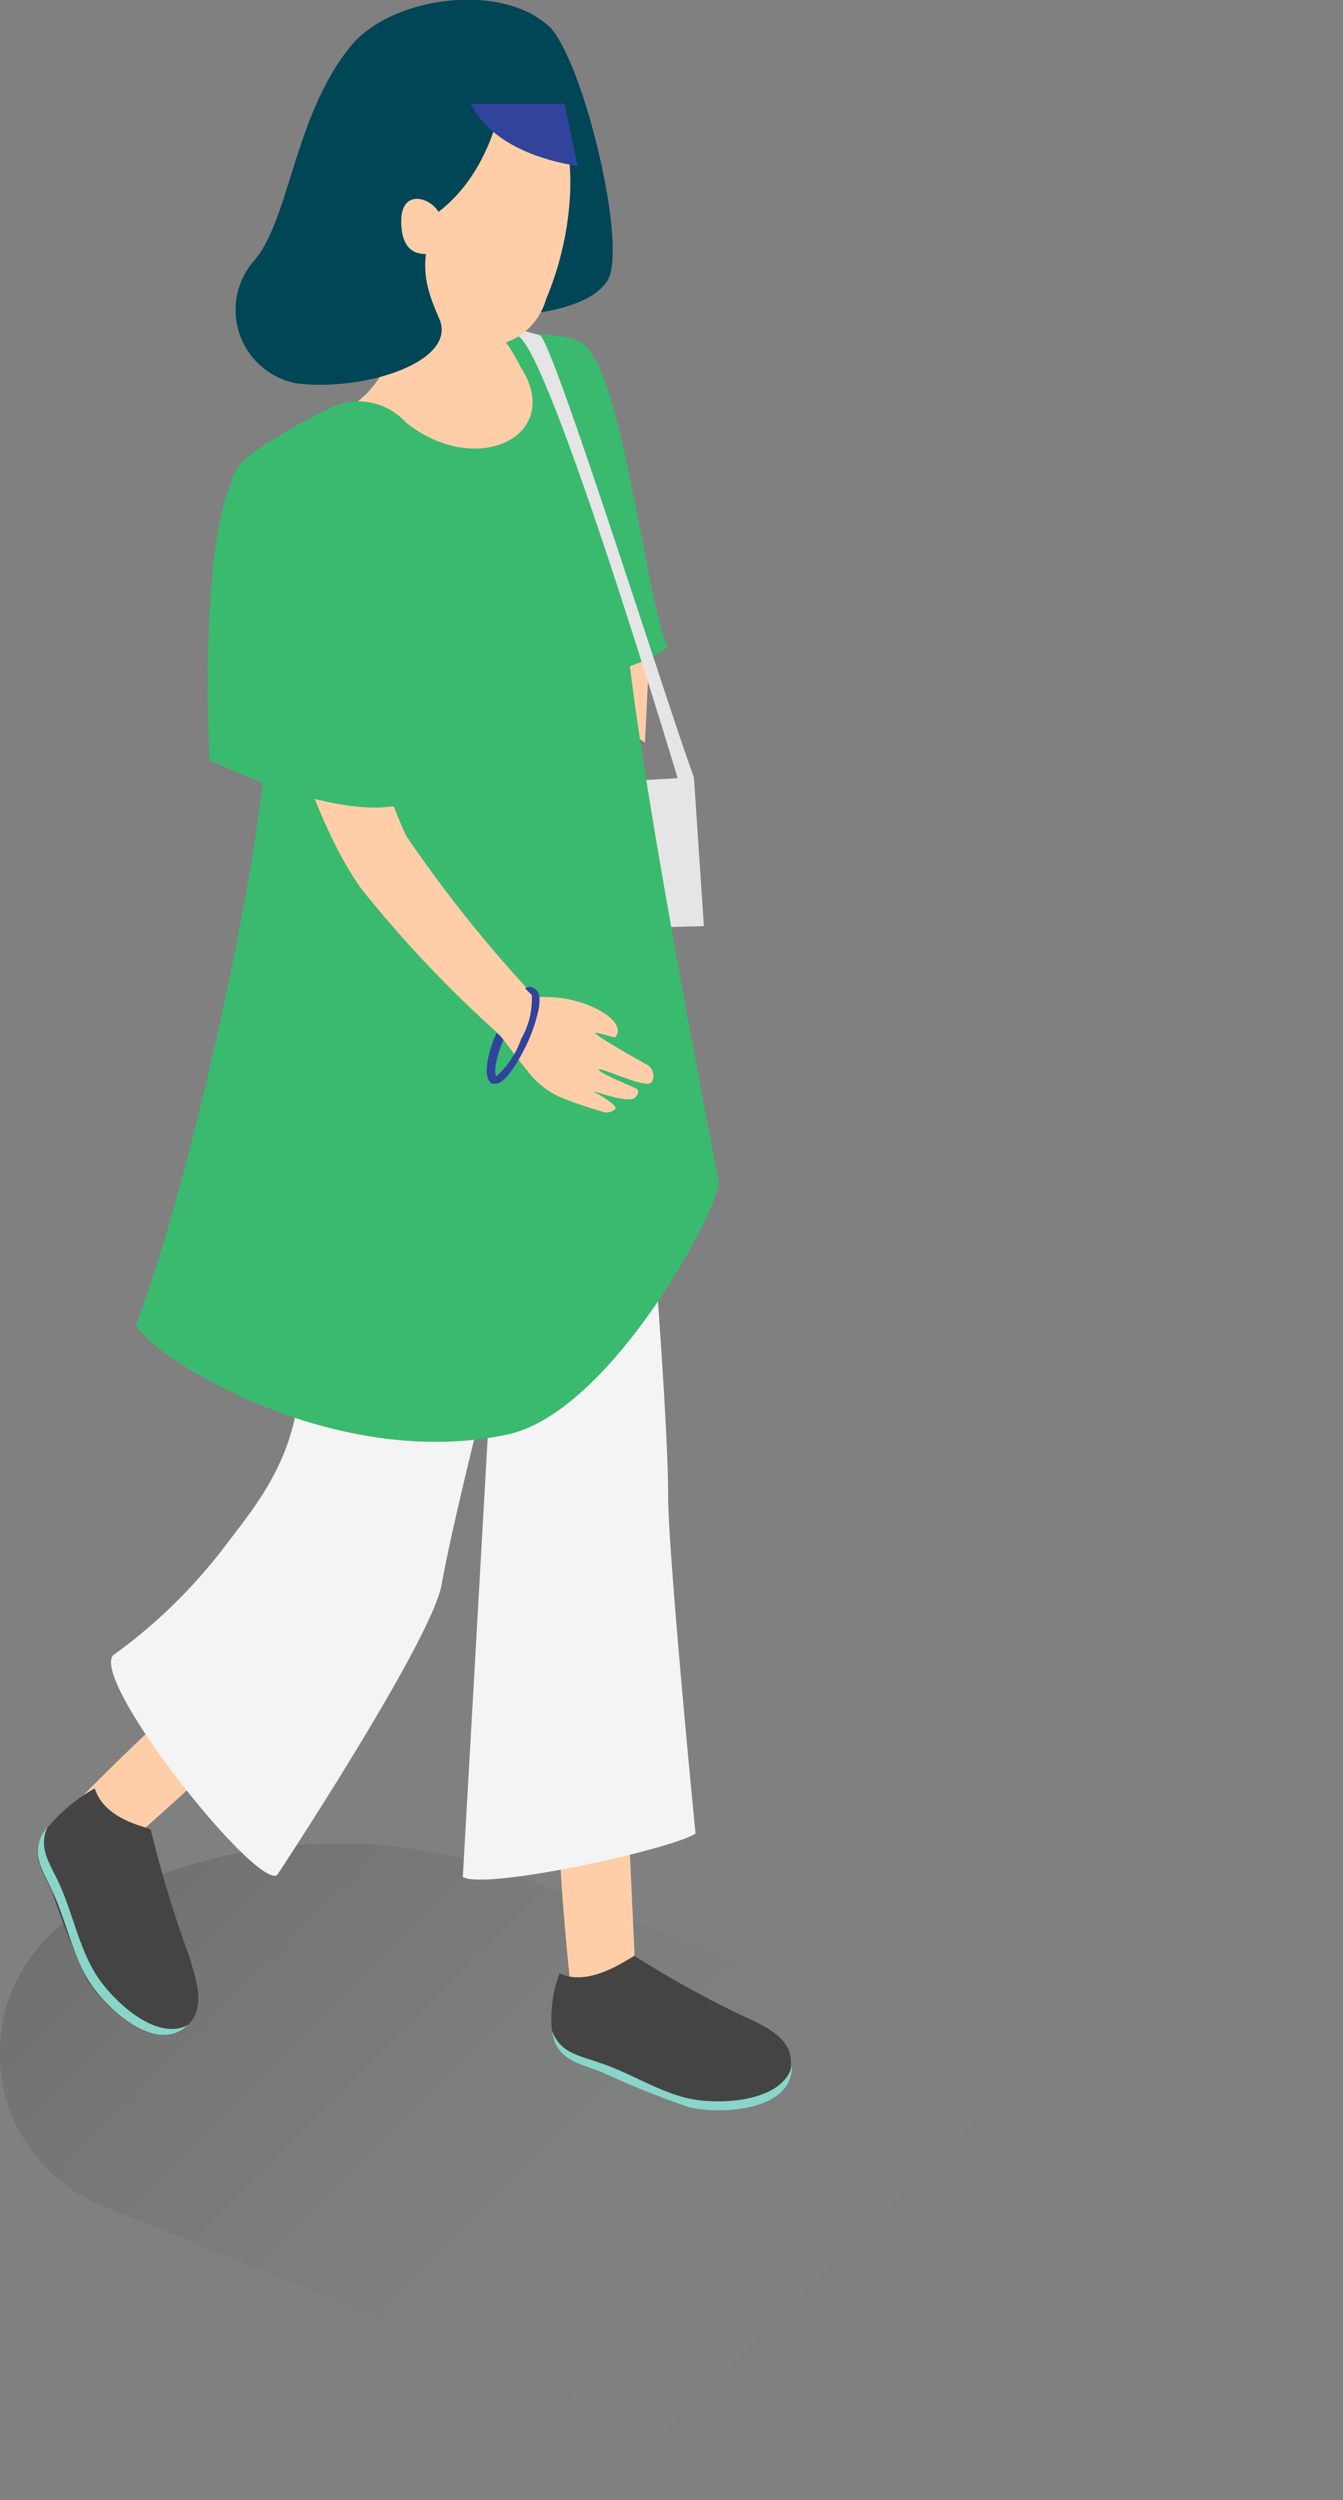
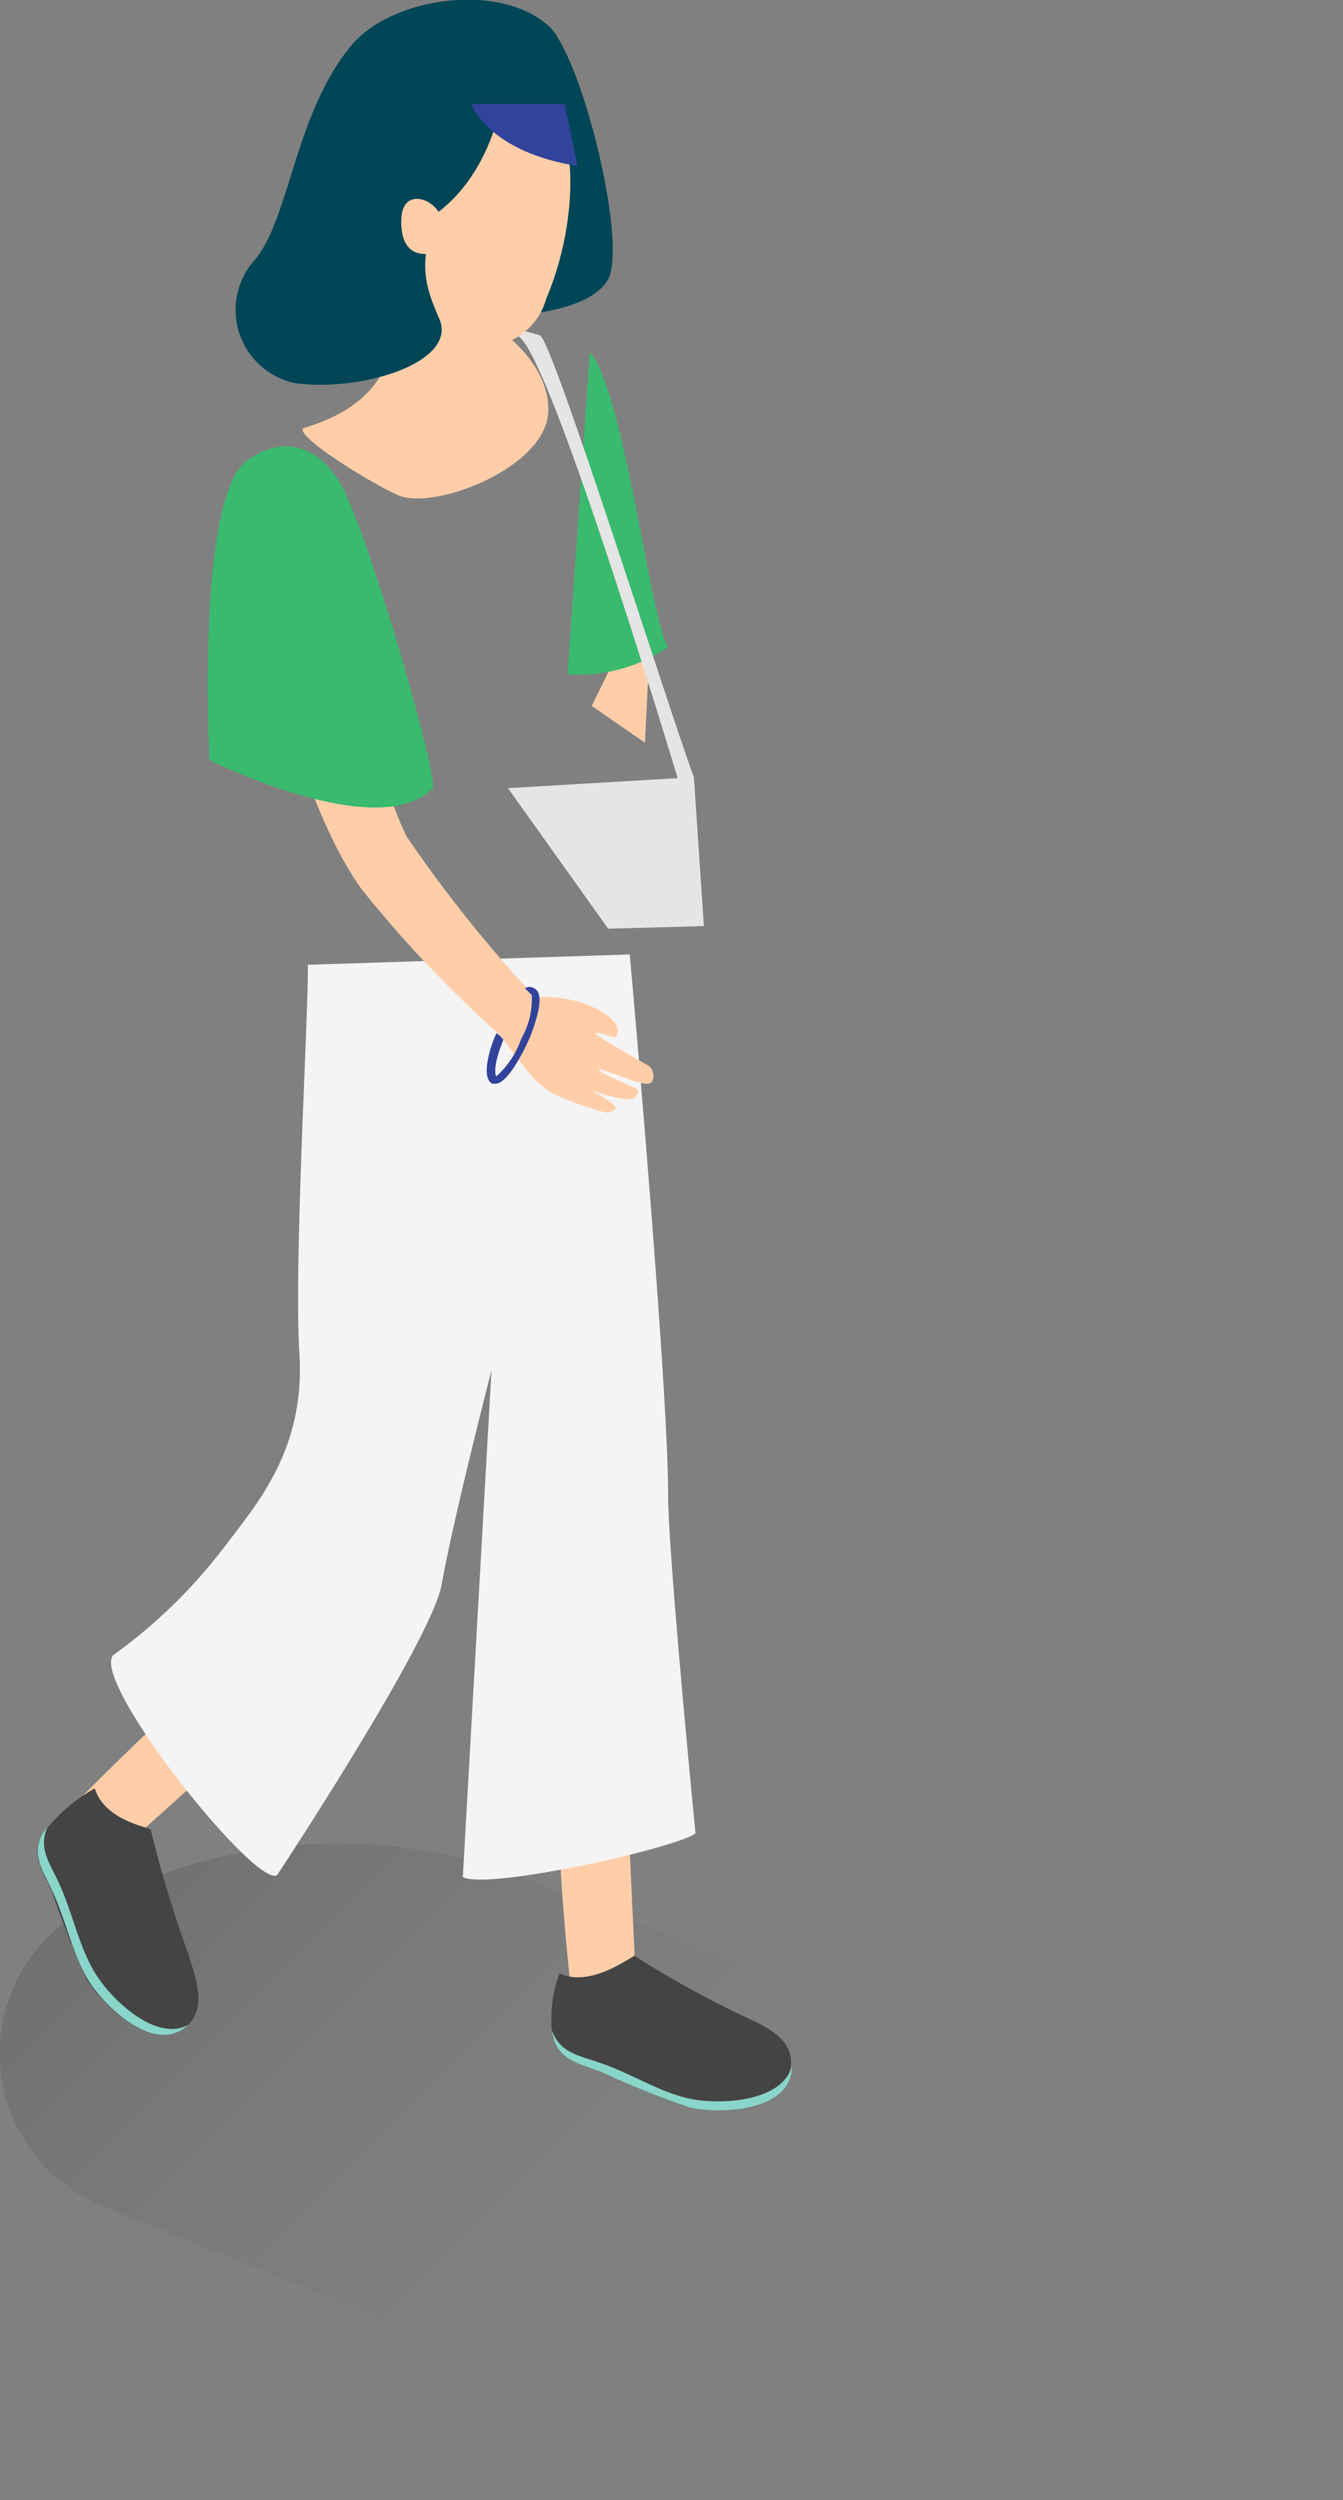
<svg xmlns="http://www.w3.org/2000/svg" width="41.67" height="77.56" viewBox="0 0 41.67 77.56">
  <rect x="0" y="0" width="41.67" height="77.56" fill="#808080" stroke="none" />
  <defs>
    <linearGradient id="a" data-name="名称未設定グラデーション 3" x1="7.67" y1="53.91" x2="31.87" y2="78.11" gradientUnits="userSpaceOnUse">
      <stop offset="0" stop-opacity=".12" />
      <stop offset=".87" stop-color="#b2c3d6" stop-opacity="0" />
    </linearGradient>
  </defs>
  <g data-name="レイヤー 2">
    <g data-name="レイヤー 1">
      <path d="M3.18 68.43l22.52 9.13 16-9.25-25.29-10a16.15 16.15 0 0 0-13.77.92 5.1 5.1 0 0 0 .54 9.2z" fill="url(#a)" />
      <path d="M17.12.9c1.07 1.32 2.35 6.8 1.73 7.8S16 9.77 16 9.77z" fill="#014656" />
      <path fill="#ffcea9" d="M20.14 20.43l-.13 2.61-1.65-1.14 1.29-2.63.49 1.16z" />
      <path fill="#e5e5e5" d="M21.53 24.11l.31 4.62-2.97.08-3.11-4.36 5.77-.34z" />
      <path d="M18.3 10.92c1.07 1.21 1.87 8.27 2.43 9.16a5 5 0 0 1-3.12.84" fill="#3aba6e" />
      <path d="M17.68 61.4s-.32-3-.32-4.53 2.09-1.35 2.09-1.35l.24 5.13-1.17 1.29zM2.53 55.75s2.09-2.13 3.29-3.12 2.37.76 2.37.76l-3.81 3.43-1.74-.07z" fill="#ffcea9" />
      <path data-name="Контур 2" d="M14.41 9.67c.57.07 2.68 1.39 2.6 3.12s-3.58 3.08-4.69 2.56S9 13.4 9.45 13.27c2.62-.78 2.64-2.44 2.7-2.69a22.12 22.12 0 0 0-.79-2.85 17.69 17.69 0 0 0 3.05 1.94z" fill="#ffcea9" />
      <path d="M1.29 56.94c-.33.67.05 1.14.33 1.76a26.6 26.6 0 0 0 1.07 2.7c.5.82 2.16 2.44 3.17 1.39.56-.58.18-1.5 0-2.13a35.53 35.53 0 0 1-1.18-3.89c0-.09-1.41-.25-1.74-1.29a5.16 5.16 0 0 0-1.65 1.46z" fill="#444" />
      <path d="M1.3 56.92c-.33.67.05 1.14.33 1.76.41.88.6 1.87 1.08 2.7s2.11 2.42 3.12 1.44c-1 .54-2.42-.82-2.91-1.66s-.68-1.85-1.09-2.74c-.28-.61-.65-1.08-.36-1.73a2 2 0 0 0-.17.23z" fill="#89d5c9" />
      <path d="M17.15 63.2c.25.67.86.75 1.51 1a25.59 25.59 0 0 0 2.69 1.08c.93.2 3.26.11 3.19-1.33 0-.81-1-1.17-1.57-1.45a31.8 31.8 0 0 1-3.28-1.82c-.1 0-1.35 1-2.33.54a4 4 0 0 0-.21 1.98z" fill="#444" />
      <path d="M17.19 63.29c.24.66.85.74 1.5 1a27 27 0 0 0 2.69 1.08c.93.23 3.21.14 3.19-1.27-.31 1.12-2.26 1.21-3.2 1s-1.81-.79-2.74-1.1c-.64-.23-1.25-.3-1.5-1a1.13 1.13 0 0 0 .06.29z" fill="#89d5c9" />
      <path data-name="Контур" d="M19.54 29.61s1.19 13.25 1.19 16.76c0 1.87.85 10.51.85 10.51-.7.48-6.48 1.76-7.22 1.35l.89-15.72S14.09 47 13.7 49.17c-.33 1.77-5.1 9-5.1 9-.66.43-5.79-6-5.09-6.82A16.3 16.3 0 0 0 7 47.94c1-1.32 2.47-3 2.29-5.93s.3-10.8.26-12.08z" fill="#f4f4f4" />
-       <path data-name="Контур 3" d="M8 13.94c-1.06.75-.93 1.12-.79 3.23s.66 2.41 1 5S6 36.49 4.22 41.1c.5 1 6.1 4.56 11.53 3.4 3.13-.67 6.42-6.72 6.56-7.81 0 0-3-15.21-2.93-18.17-.3-2.23-.33-3.82-.72-5.86-.28-.93.11-2-1.14-2.21a8.58 8.58 0 0 0-2-.07 5.67 5.67 0 0 1 .63 1c1.38 2.12-1.34 3.49-3.55 1.73a2 2 0 0 0-2.5-.38A17 17 0 0 0 8 13.94z" fill="#3aba6e" />
      <path d="M7.54 16.61c1-.67.25-.14 1-.67 3.81 1.94 1.89 5.39 4.07 10a41.47 41.47 0 0 0 4 5 3.76 3.76 0 0 1 1.59.22c.83.32 1.12.75.9 1 0 .06-.37-.09-.6-.12s1 .67 1.59 1c.24.13.25.59 0 .58-.4 0-1.51-.53-1.51-.44s.67.37 1.12.57c.23.1 0 .29 0 .31-.24.16-1.16-.18-1.26-.2s.67.35.66.53a.38.38 0 0 1-.43.09 11.91 11.91 0 0 1-1.32-.46 2.57 2.57 0 0 1-1-.82c-.37-.44-.78-1.06-.93-1.17a37.27 37.27 0 0 1-4.18-4.42C9.25 24.89 8 19 7.54 16.61z" fill="#ffcea9" />
      <path d="M7.7 14.26c1.64-1.12 2.69.31 3 1 1 2.16 2.88 8.82 2.73 9.19-1.68 1.75-6.93-.87-6.93-.87s-.44-8.21 1.2-9.32z" fill="#3aba6e" />
      <path d="M16.75 10.4c.4.14 4.05 11.78 4.78 13.71l-.45.21s-4-13.36-5-13.89.67-.03.67-.03z" fill="#e5e5e5" />
      <path data-name="Контур 4" d="M16.94 9.29a2 2 0 0 1-1.78 1.45c-.68.1-2.72-.13-3.51-1.05a4.91 4.91 0 0 1-.34-.95 4.29 4.29 0 0 1-1.88-3.3A4.3 4.3 0 0 1 13.49.9a4 4 0 0 1 4.13 3.68 7.77 7.77 0 0 1 .05 1.72 9.74 9.74 0 0 1-.73 2.99z" fill="#ffcea9" />
      <path d="M17.69 4.82c-.75-1.64-2.53-1-3.11-.06-1.8 2.89-1.53 3.79-.95 5.13s-2.37 2.27-4.45 2a2.32 2.32 0 0 1-1.35-3.74C9 6.89 9.1 3.57 10.91 1.4c1.26-1.51 4.73-2 6.21-.5" fill="#014656" />
      <path d="M15.51 3.34s-.62 3.84-4.27 4.1c-3 .22 1.67-5.12 4.27-4.1z" fill="#014656" />
      <path d="M13.68 6.83c0-.58-1.21-1.14-1.23 0s.69 1.11 1.11 1 .12-1 .12-1z" fill="#ffcea9" />
      <path d="M14.62 3.22s.5 1.48 3.3 1.93l-.4-1.93zm1.67 27.44a.25.25 0 0 1 .28 0c.16.07.21.29.14.66a5 5 0 0 1-.33 1c-.23.5-.68 1.3-1 1.3h-.1c-.41-.18 0-1.35.13-1.57l.12.1.09.11c-.29.69-.28 1.06-.22 1.13a2.74 2.74 0 0 0 .77-1.16 2.49 2.49 0 0 0 .33-1.36" fill="#31439b" />
    </g>
  </g>
</svg>